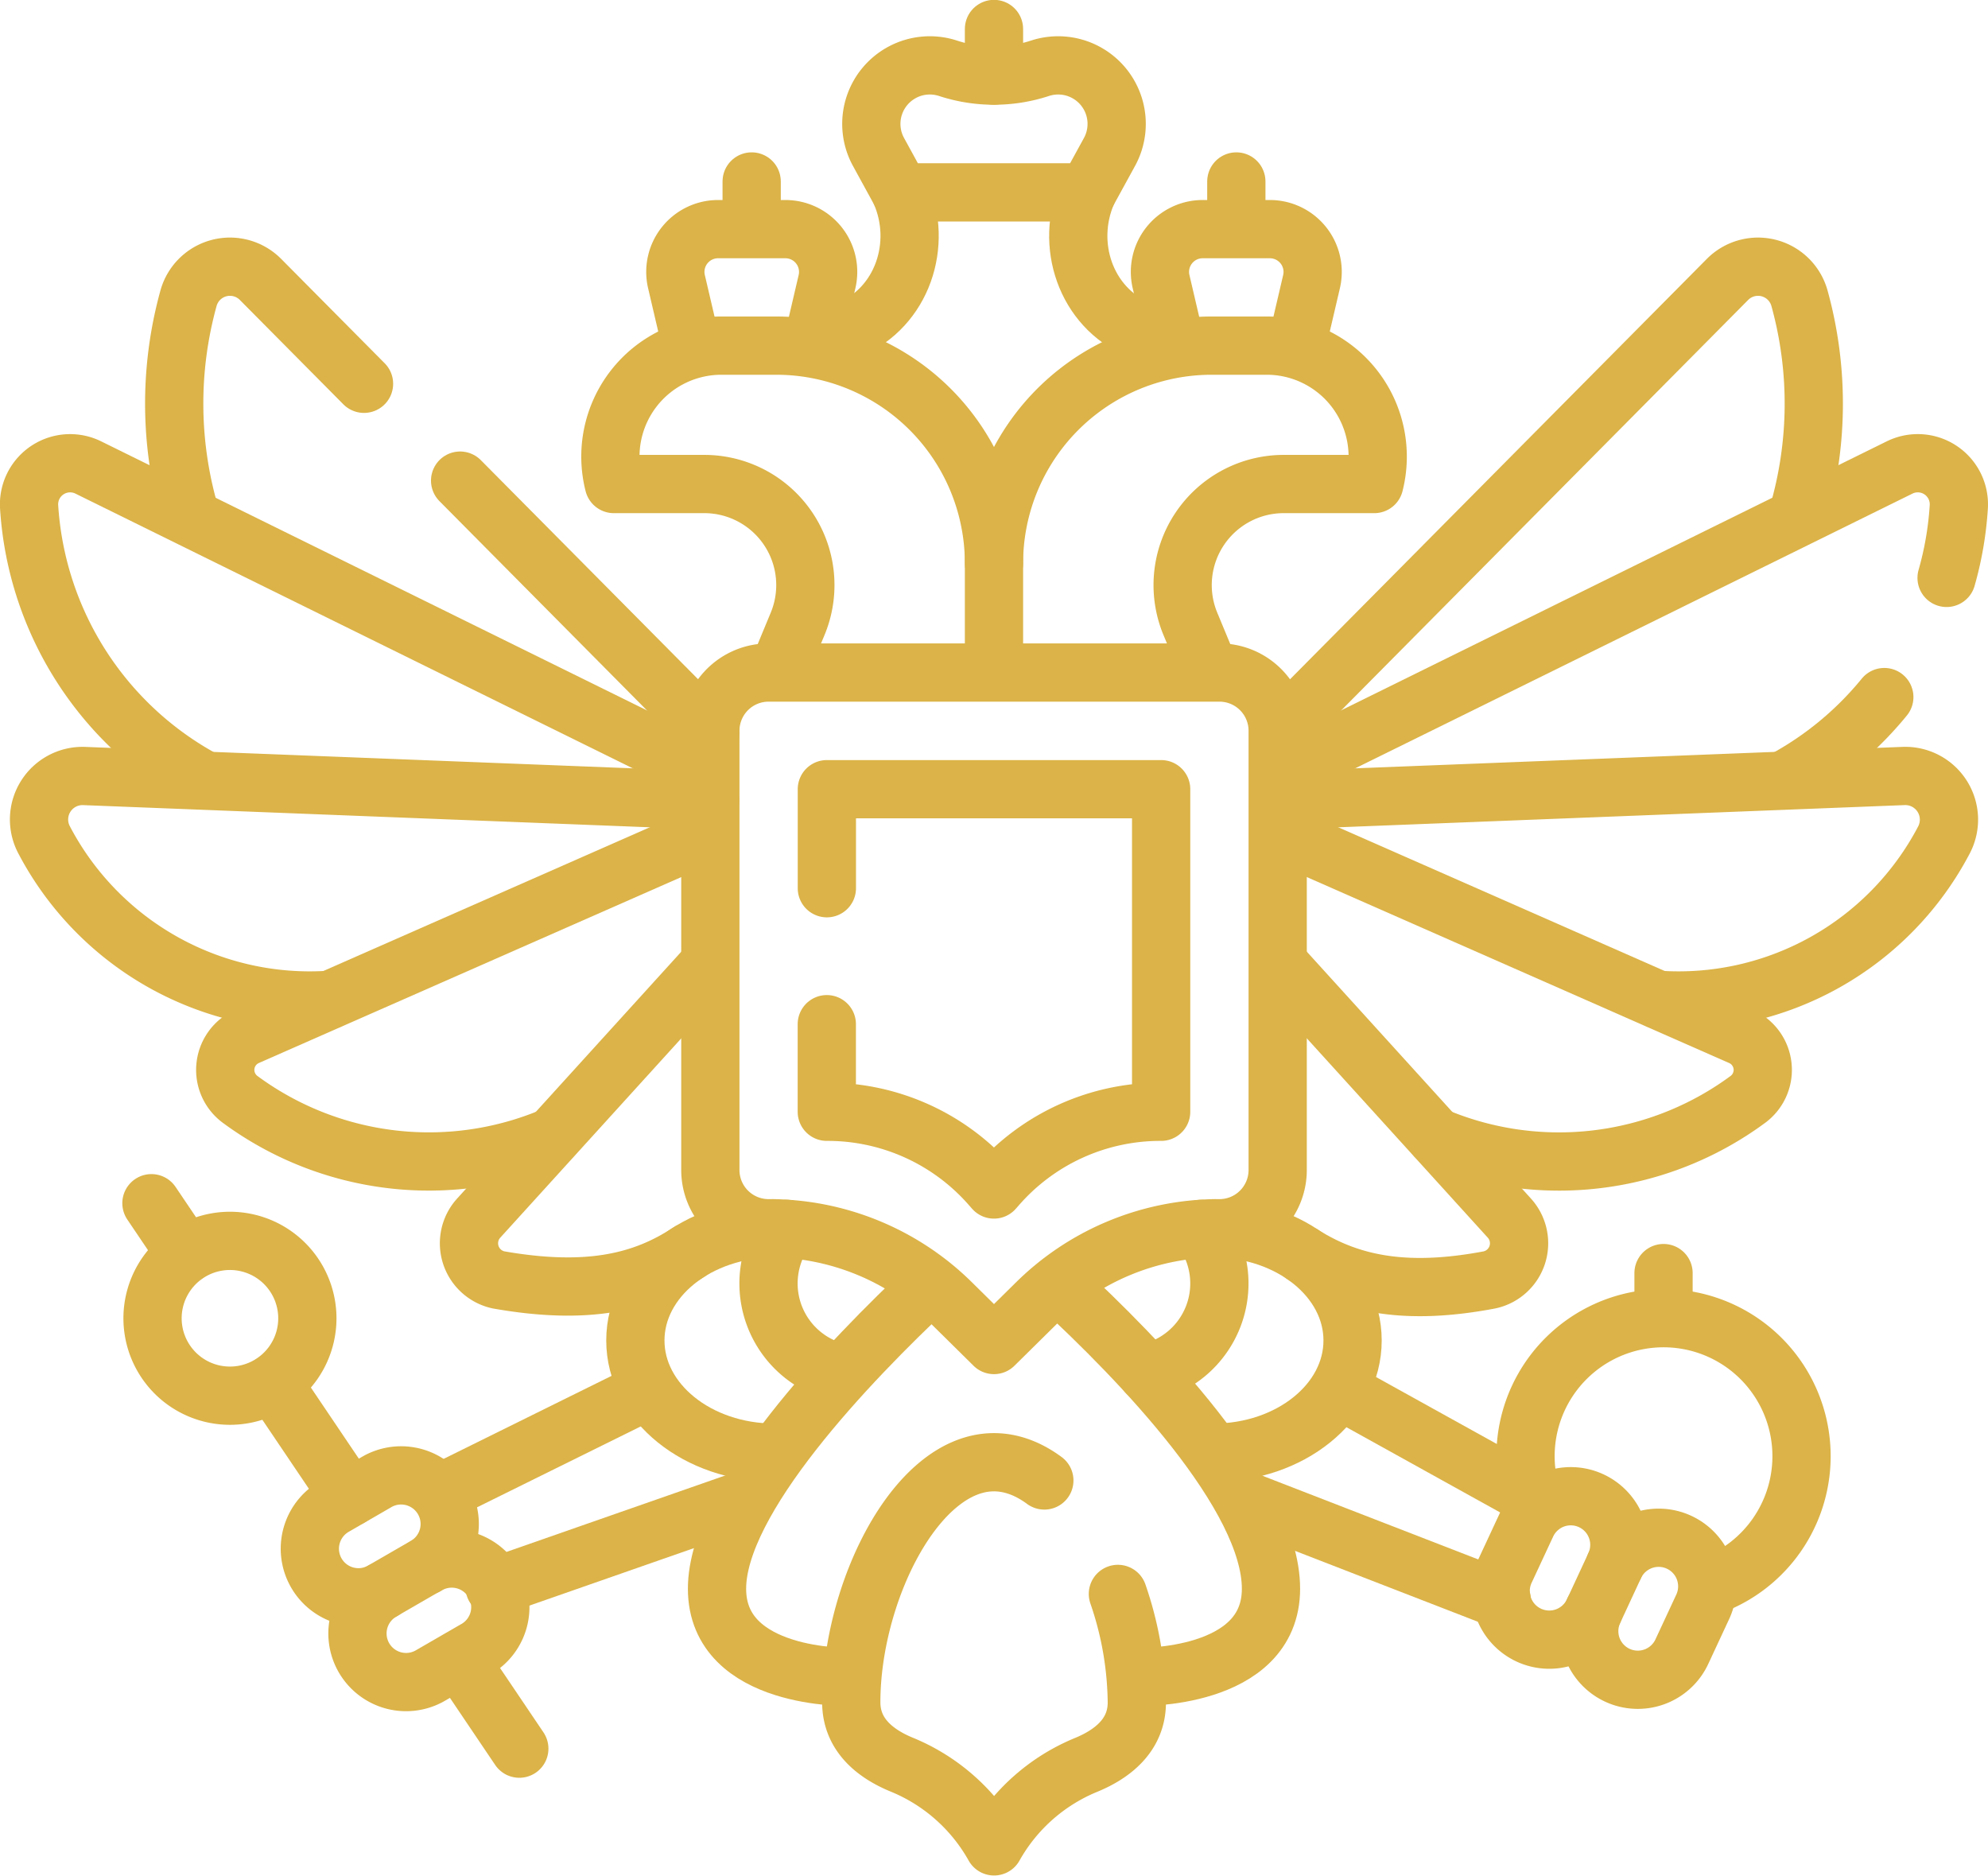
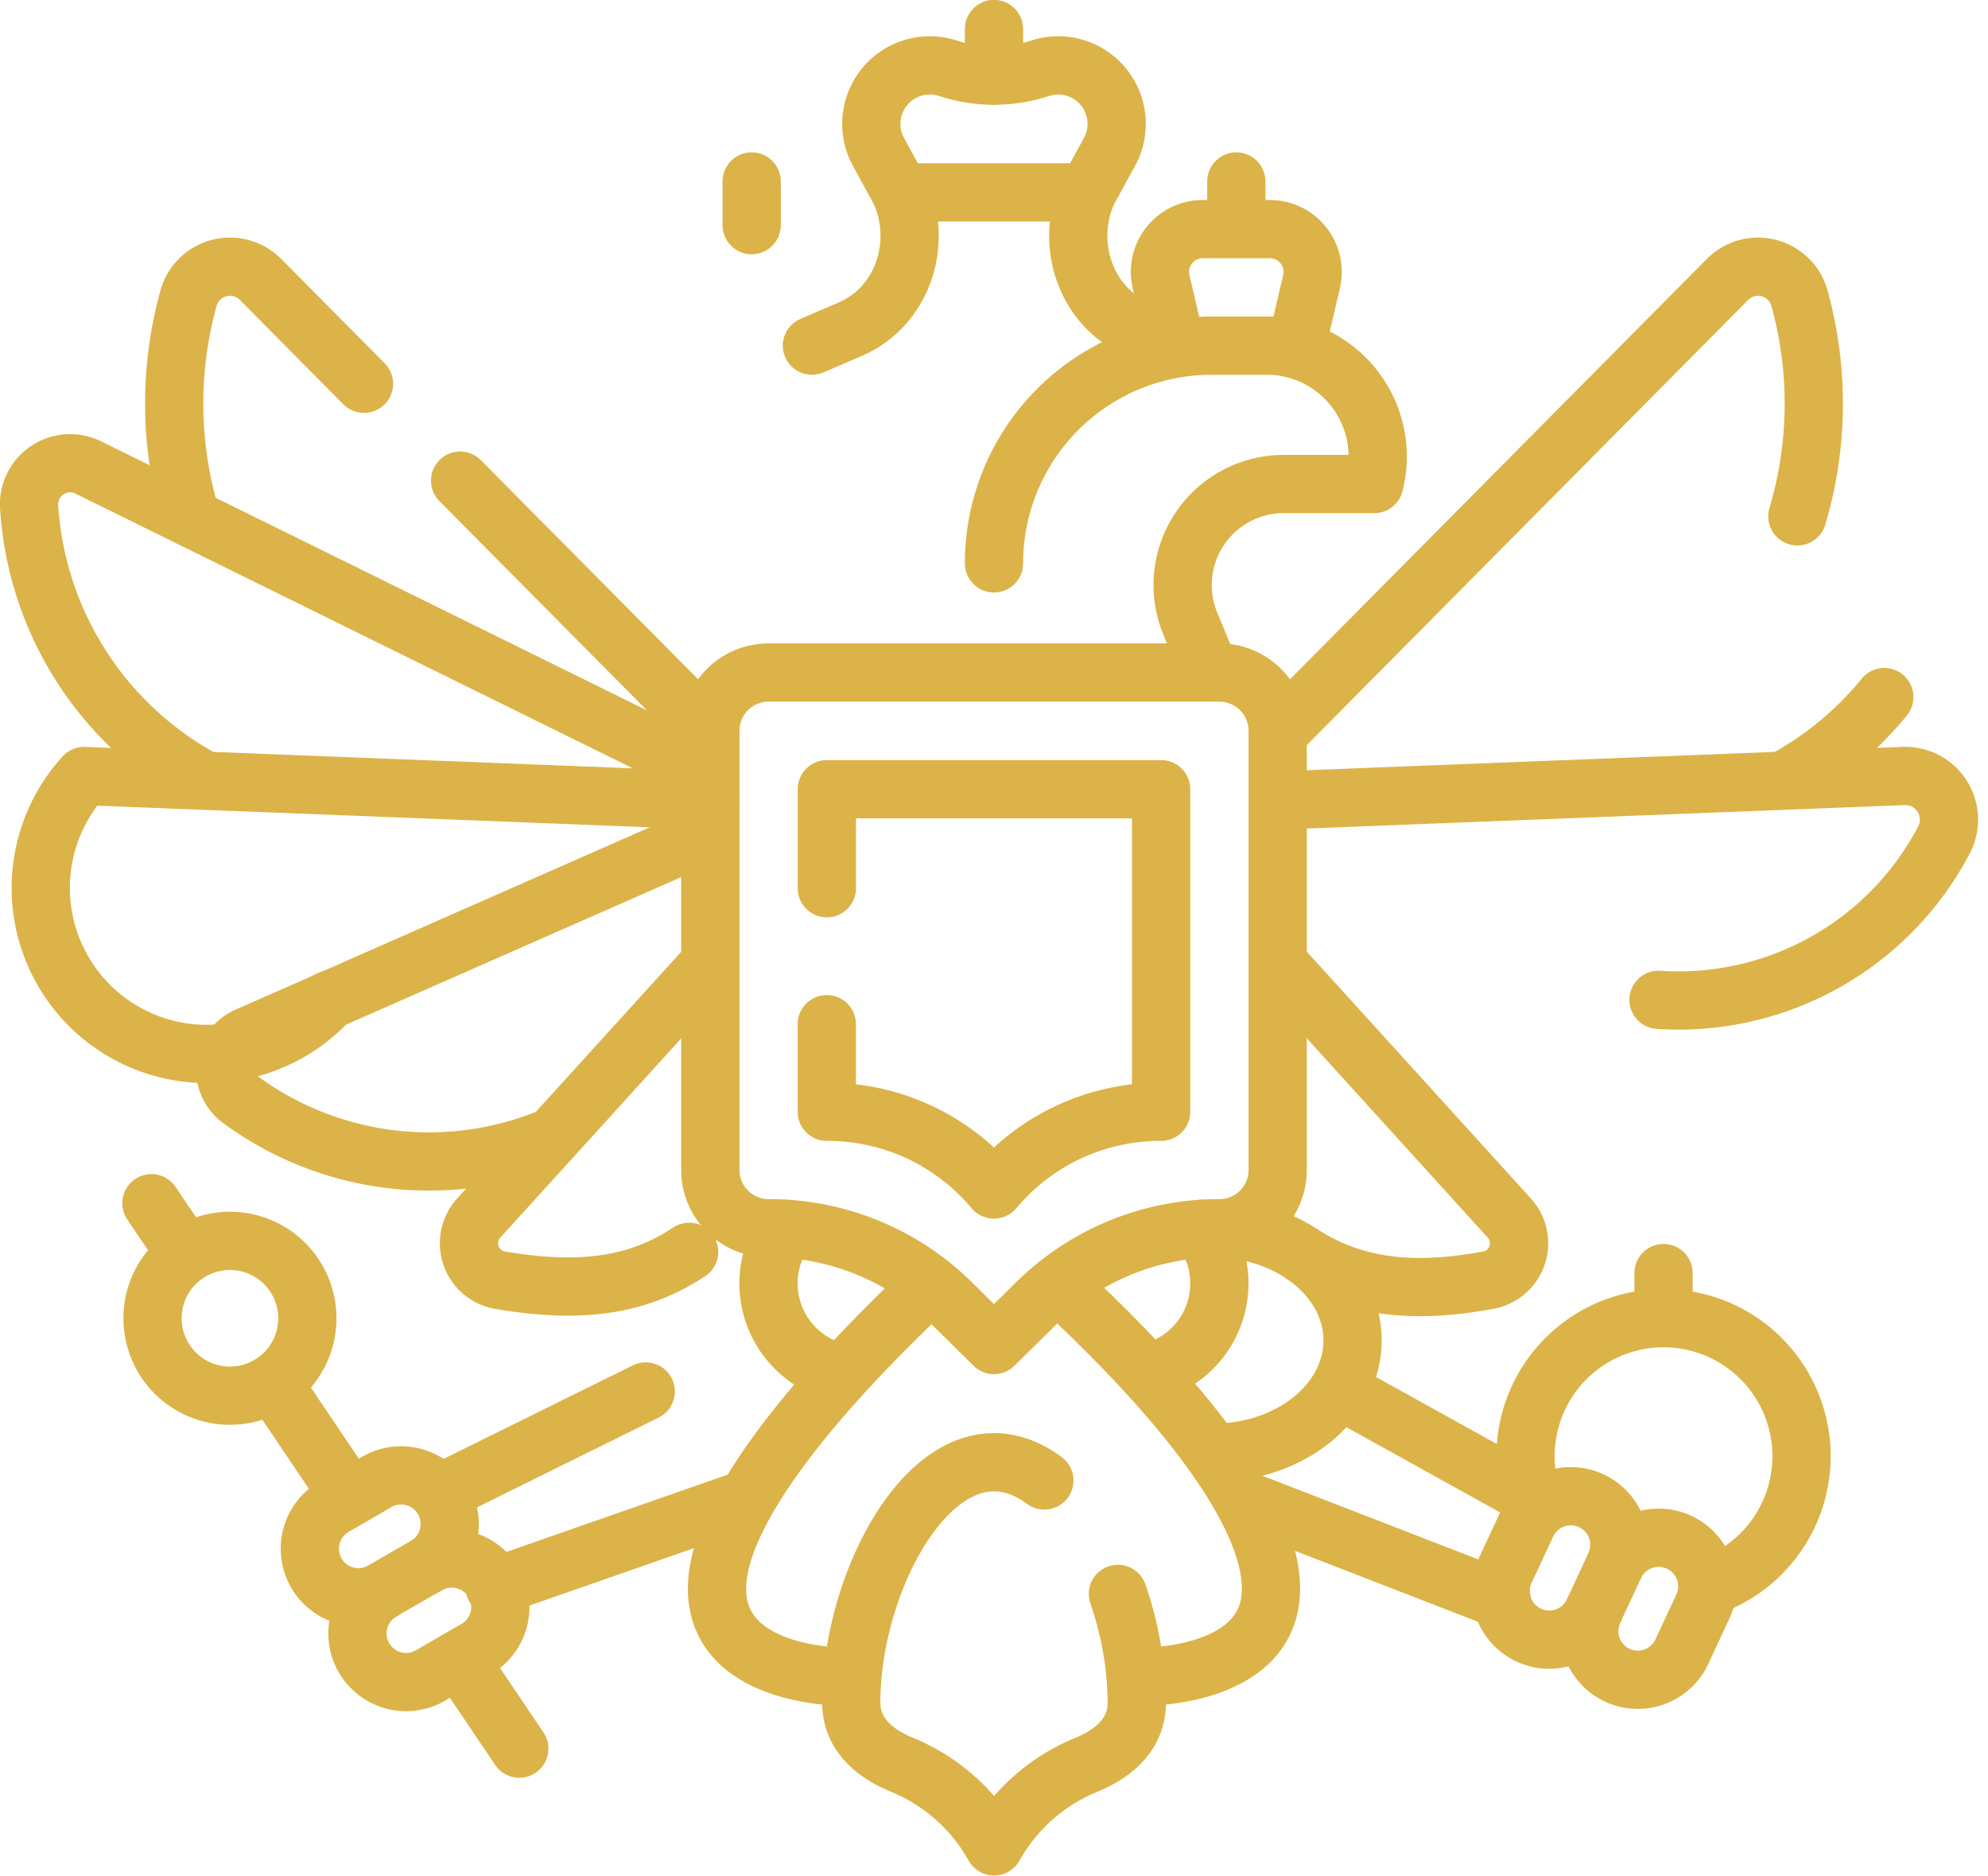
<svg xmlns="http://www.w3.org/2000/svg" id="svg3780" viewBox="0 0 682.67 644.04">
  <defs>
    <style>.cls-1,.cls-3{fill:none;}.cls-2{clip-path:url(#clip-path);}.cls-3{stroke:#dbb348;stroke-linecap:round;stroke-linejoin:round;stroke-width:20px;}</style>
    <clipPath id="clip-path" transform="translate(0 -19.32)">
      <rect class="cls-1" width="682.67" height="682.67" />
    </clipPath>
  </defs>
  <g id="g3786">
    <g id="g3788">
      <g class="cls-2">
        <g id="g3790">
          <g id="g3796">
            <path id="path3798" class="cls-3" d="M363.36,460.37c28.1,25.89,73.09,72.35,73.09,104.48,0,31.47-45.73,30.29-45.73,30.29" transform="translate(0 -19.32)" />
          </g>
          <g id="g3800">
            <path id="path3802" class="cls-3" d="M291.94,595.14s-45.72,1.18-45.72-30.29c0-30.82,45.24-78,73.32-104.29" transform="translate(0 -19.32)" />
          </g>
          <g id="g3804">
            <path id="path3806" class="cls-3" d="M63.83,450,52,432.47" transform="translate(0 -19.32)" />
          </g>
          <g id="g3808">
            <path id="path3810" class="cls-3" d="M120.13,533.48,93.68,494.27" transform="translate(0 -19.32)" />
          </g>
          <g id="g3812">
            <path id="path3814" class="cls-3" d="M178.33,619.76l-20.69-30.67" transform="translate(0 -19.32)" />
          </g>
          <g id="g3816">
            <path id="path3818" class="cls-3" d="M105.21,467.79a26.58,26.58,0,1,0-22.06,30.44A26.57,26.57,0,0,0,105.21,467.79Z" transform="translate(0 -19.32)" />
          </g>
          <g id="g3820">
            <path id="path3822" class="cls-3" d="M383.88,566.63a117.22,117.22,0,0,1,6.5,37.29c0,11.42-8.7,17.86-17.52,21.46a64.18,64.18,0,0,0-31.5,27.93l0,0a64.22,64.22,0,0,0-31.56-28c-8.8-3.59-17.48-10-17.48-21.48,0-37.09,21.95-82.42,49-82.42,6.09,0,11.92,2.29,17.3,6.26" transform="translate(0 -19.32)" />
          </g>
          <g id="g3824">
-             <path id="path3826" class="cls-3" d="M266,441.08c-26.41,0-47.82,17.25-47.82,38.52s21.41,38.53,47.82,38.53" transform="translate(0 -19.32)" />
-           </g>
+             </g>
          <g id="g3828">
            <path id="path3830" class="cls-3" d="M270.1,441.29a31.42,31.42,0,0,0,19,49.53" transform="translate(0 -19.32)" />
          </g>
          <g id="g3832">
            <path id="path3834" class="cls-3" d="M151.15,532l70.59-34.89" transform="translate(0 -19.32)" />
          </g>
          <g id="g3836">
            <path id="path3838" class="cls-3" d="M255.7,534.23l-85.88,30" transform="translate(0 -19.32)" />
          </g>
          <g id="g3840">
            <path id="path3842" class="cls-3" d="M125.74,567.58a16.69,16.69,0,0,1-11-30.93L129.69,528a16.69,16.69,0,0,1,16.69,28.9l-14.92,8.62A16.64,16.64,0,0,1,125.74,567.58Z" transform="translate(0 -19.32)" />
          </g>
          <g id="g3844">
            <path id="path3846" class="cls-3" d="M146.32,557A16.68,16.68,0,1,1,163,585.87l-14.92,8.62a16.69,16.69,0,1,1-16.69-28.9" transform="translate(0 -19.32)" />
          </g>
          <g id="g3848">
            <path id="path3850" class="cls-3" d="M586.45,564.22a47.39,47.39,0,1,0-58.87-26.48" transform="translate(0 -19.32)" />
          </g>
          <g id="g3852">
            <path id="path3854" class="cls-3" d="M416.65,441.08c26.41,0,47.82,17.25,47.82,38.52s-21.41,38.53-47.82,38.53" transform="translate(0 -19.32)" />
          </g>
          <g id="g3856">
            <path id="path3858" class="cls-3" d="M412.53,441.29a31.41,31.41,0,0,1-18.68,49.46" transform="translate(0 -19.32)" />
          </g>
          <g id="g3860">
            <path id="path3862" class="cls-3" d="M525.72,533.08l-65.19-36.14" transform="translate(0 -19.32)" />
          </g>
          <g id="g3864">
            <path id="path3866" class="cls-3" d="M426.94,534.23l88.75,34.41" transform="translate(0 -19.32)" />
          </g>
          <g id="g3868">
            <path id="path3870" class="cls-3" d="M545.78,578.23a16.68,16.68,0,0,0,31.77,8.21l7.27-15.62a16.69,16.69,0,0,0-30.26-14.08l-7.26,15.63A16.57,16.57,0,0,0,545.78,578.23Z" transform="translate(0 -19.32)" />
          </g>
          <g id="g3872">
            <path id="path3874" class="cls-3" d="M554.52,556.8a16.68,16.68,0,1,0-30.25-14.07L517,558.35a16.69,16.69,0,1,0,30.26,14.08" transform="translate(0 -19.32)" />
          </g>
          <g id="g3876">
            <path id="path3878" class="cls-3" d="M373.39,85.38H309.27l-7.6-13.89a20.09,20.09,0,0,1,23.86-28.73,50.68,50.68,0,0,0,31.61,0A20.09,20.09,0,0,1,381,71.49Z" transform="translate(0 -19.32)" />
          </g>
          <g id="g3880">
            <path id="path3882" class="cls-3" d="M158,184.35l85.87,86.59" transform="translate(0 -19.32)" />
          </g>
          <g id="g3884">
            <path id="path3886" class="cls-3" d="M65.59,197.07a135.79,135.79,0,0,1-.86-75.33,14.77,14.77,0,0,1,24.73-6.47L125,151.1" transform="translate(0 -19.32)" />
          </g>
          <g id="g3888">
            <path id="path3890" class="cls-3" d="M70,287.13A114.8,114.8,0,0,1,10,193.38a14.11,14.11,0,0,1,20.32-13.54L243.69,285" transform="translate(0 -19.32)" />
          </g>
          <g id="g3892">
-             <path id="path3894" class="cls-3" d="M113.11,362.64a103,103,0,0,1-98-55A14.94,14.94,0,0,1,28.9,285.78l214.9,8.41" transform="translate(0 -19.32)" />
+             <path id="path3894" class="cls-3" d="M113.11,362.64A14.94,14.94,0,0,1,28.9,285.78l214.9,8.41" transform="translate(0 -19.32)" />
          </g>
          <g id="g3896">
            <path id="path3898" class="cls-3" d="M189.65,409.6A109.26,109.26,0,0,1,82.46,396.82a12.58,12.58,0,0,1,2.4-21.64L243.6,305.31" transform="translate(0 -19.32)" />
          </g>
          <g id="g3900">
            <path id="path3902" class="cls-3" d="M236.65,449.18c-15.86,10.48-34.86,15-65.51,9.61a12.86,12.86,0,0,1-6.76-21.2l79.22-87.23" transform="translate(0 -19.32)" />
          </g>
          <g id="g3904">
            <path id="path3906" class="cls-3" d="M617.21,196.62a135.75,135.75,0,0,0,.73-74.87,14.77,14.77,0,0,0-24.73-6.48L439.09,270.7" transform="translate(0 -19.32)" />
          </g>
          <g id="g3908">
-             <path id="path3910" class="cls-3" d="M668.45,217.75a115.13,115.13,0,0,0,4.19-24.37,14.11,14.11,0,0,0-20.33-13.54L439,285" transform="translate(0 -19.32)" />
-           </g>
+             </g>
          <g id="g3912">
            <path id="path3914" class="cls-3" d="M612.57,287.2a115.16,115.16,0,0,0,34.49-28.52" transform="translate(0 -19.32)" />
          </g>
          <g id="g3916">
            <path id="path3918" class="cls-3" d="M569.53,362.63a102.91,102.91,0,0,0,98.07-55,15,15,0,0,0-13.83-21.86L439,294.19" transform="translate(0 -19.32)" />
          </g>
          <g id="g3920">
-             <path id="path3922" class="cls-3" d="M493,409.61A109.27,109.27,0,0,0,600.2,396.83a12.58,12.58,0,0,0-2.39-21.65L439,305.26" transform="translate(0 -19.32)" />
-           </g>
+             </g>
          <g id="g3924">
            <path id="path3926" class="cls-3" d="M447.55,450.2c16.62,10.42,35.91,13.93,64,8.59h0a12.86,12.86,0,0,0,6.76-21.2L439,350.23" transform="translate(0 -19.32)" />
          </g>
          <g id="g3928">
            <path id="path3930" class="cls-3" d="M278.81,138l13-5.57c18-7.67,25.24-29.15,17.43-47.06" transform="translate(0 -19.32)" />
          </g>
          <g id="g3932">
-             <path id="path3934" class="cls-3" d="M237.43,138l-5.14-22a14.68,14.68,0,0,1,14.3-18h23.06A14.68,14.68,0,0,1,284,116l-5.14,22" transform="translate(0 -19.32)" />
-           </g>
+             </g>
          <g id="g3936">
            <path id="path3938" class="cls-3" d="M258.12,96.63v-15" transform="translate(0 -19.32)" />
          </g>
          <g id="g3940">
-             <path id="path3942" class="cls-3" d="M341.33,250.07V212.76A74.75,74.75,0,0,0,266.58,138H247.7a38.1,38.1,0,0,0-36.91,47.52h31.06a34.71,34.71,0,0,1,32.06,48l-6.79,16.37" transform="translate(0 -19.32)" />
-           </g>
+             </g>
          <g id="g3944">
            <path id="path3946" class="cls-3" d="M403.86,138l-13.05-5.57c-18-7.67-25.22-29.15-17.42-47.06" transform="translate(0 -19.32)" />
          </g>
          <g id="g3948">
            <path id="path3950" class="cls-3" d="M445.24,138l5.14-22a14.69,14.69,0,0,0-14.3-18H413a14.68,14.68,0,0,0-14.3,18l5.14,22" transform="translate(0 -19.32)" />
          </g>
          <g id="g3952">
            <path id="path3954" class="cls-3" d="M424.55,96.63v-15" transform="translate(0 -19.32)" />
          </g>
          <g id="g3956">
            <path id="path3958" class="cls-3" d="M341.33,212.76A74.75,74.75,0,0,1,416.08,138H435a38.11,38.11,0,0,1,36.92,47.52H440.82a34.71,34.71,0,0,0-32.06,48l6.86,16.54" transform="translate(0 -19.32)" />
          </g>
          <g id="g3960">
            <path id="path3962" class="cls-3" d="M571.25,456.46v15.11" transform="translate(0 -19.32)" />
          </g>
          <g id="g3964">
            <path id="path3966" class="cls-3" d="M418.71,441.07h0a89,89,0,0,0-62.78,25.68l-14.6,14.41-14.59-14.41A89,89,0,0,0,264,441.07a20,20,0,0,1-20.07-20V270.25a20,20,0,0,1,20-20H418.75a20,20,0,0,1,20,20V421A20,20,0,0,1,418.71,441.07Z" transform="translate(0 -19.32)" />
          </g>
          <g id="g3968">
            <path id="path3970" class="cls-3" d="M283.94,324.31v-34H398.73V401.07a74.4,74.4,0,0,0-56.41,25.56l-1,1.13-1-1.13a74.36,74.36,0,0,0-56.4-25.56V371" transform="translate(0 -19.32)" />
          </g>
          <g id="g3972">
            <path id="path3974" class="cls-3" d="M341.33,45.27v-16" transform="translate(0 -19.32)" />
          </g>
        </g>
      </g>
    </g>
  </g>
</svg>